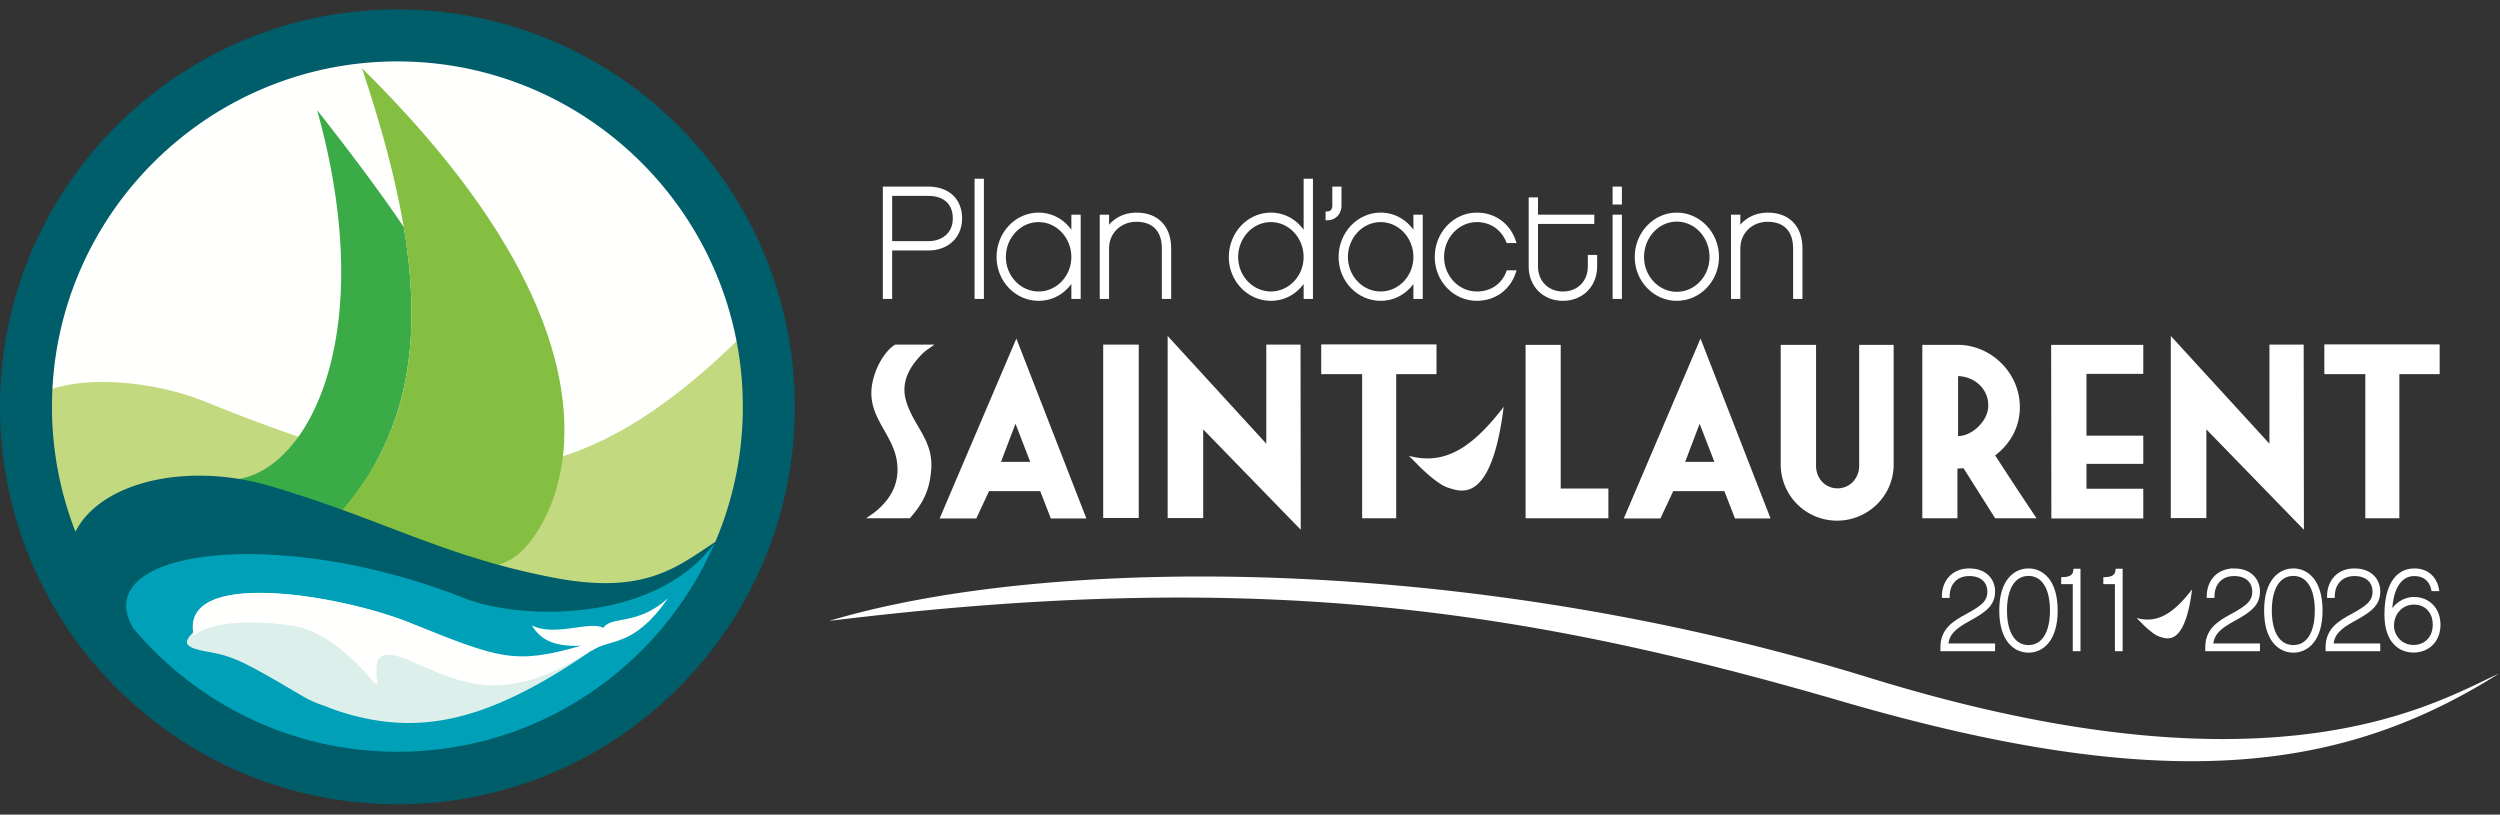
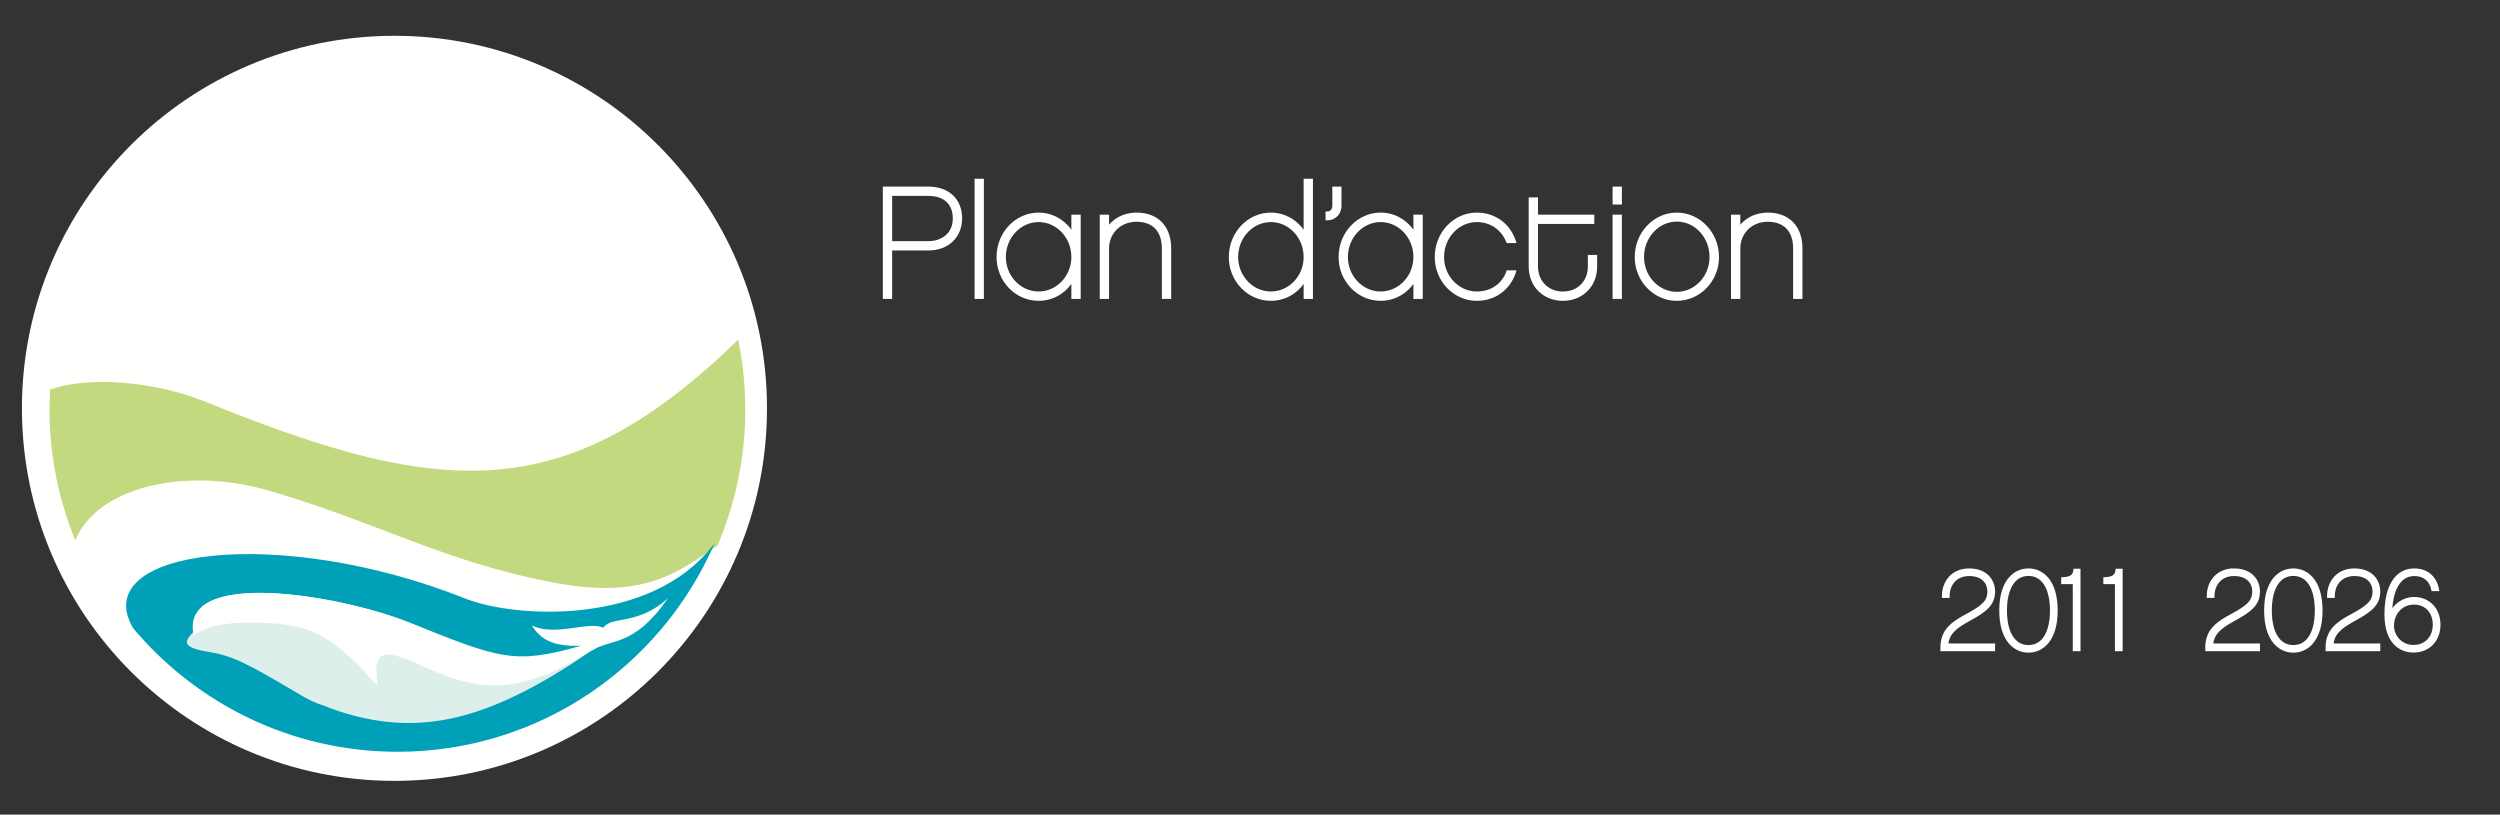
<svg xmlns="http://www.w3.org/2000/svg" viewBox="0 0 178 58">
  <rect x="0" y="0" width="178" height="58" fill="#333333" stroke="none" />
  <g fill="none" fill-rule="evenodd">
-     <path fill="#FFF" d="M133.126 48.264c28.851 8.907 40.307 1.73 44.793-.3-11.18 7.05-23.733 8.681-46.75 1.978-23.013-6.704-41.965-9.436-72.131-5.733 15.497-4.65 45.237-4.852 74.088 4.055zm22.95-6.3c-.516 4.11-1.804 3.523-2.309 3.37-.504-.151-1.31-.998-1.31-.998l-.33-.332c1.591.437 2.743-.478 3.95-2.04zM83.137 23.92l7.023 7.67v-7.053h2.438l.015 13.18-6.945-7.145v6.312h-2.531V23.92zm71.424 0l7.023 7.67v-7.053h2.438l.016 13.18-6.945-7.145v6.312h-2.532V23.92zm-25.258.633v8.61c0 .881.632 1.607 1.528 1.607.895 0 1.542-.726 1.542-1.606v-8.611h2.455v8.52c0 2.221-1.821 3.997-4.028 3.997a4.001 4.001 0 01-4.013-3.998v-8.519h2.516zm-56.938-.448l4.985 12.81h-2.531l-.756-1.944H70.42l-.91 1.944h-2.608l5.463-12.81zm48.712 0l4.986 12.81h-2.532l-.756-1.944h-3.642l-.911 1.944h-2.608l5.463-12.81zm31.524.448v2.068h-4.044v4.398h4.044v2.006h-4.044V34.8h4.044v2.115h-6.544l-.016-12.362h6.56zm-86.077-.016c-.339.263-.602.386-.911.71-.972 1.003-1.496 2.1-1.065 3.411.54 1.698 1.868 2.686 1.76 4.661-.093 1.559-.571 2.5-1.528 3.58h-3.117s.447-.292.694-.493c1.049-.865 1.59-1.883 1.543-3.118-.077-2.315-2.222-3.472-1.806-5.91.185-1.128.865-2.362 1.636-2.84h2.794zm35.755-.015v2.115h-2.87v10.262h-2.424V26.637H94.07v-2.115h8.21zm8.843.031v10.232h3.395V36.9h-5.896V24.553h2.5zm28.262 0c2.408 0 4.43 2.022 4.43 4.43 0 1.435-.695 2.638-1.76 3.44a317.17 317.17 0 002.948 4.476h-2.948l-2.253-3.565-.432.03V36.9h-2.5V24.553h2.515zm34.32-.031v2.115h-2.87v10.262h-2.424V26.637h-2.917v-2.115h8.21zm-92.625.015v12.347h-2.531V24.537h2.531zm25.984 4.43c-.882 7.024-3.083 6.021-3.946 5.762-.862-.26-2.24-1.709-2.24-1.709l-.563-.566c2.72.746 4.69-.818 6.749-3.486zm-34.76 1.203l-1.033 2.717h2.083l-1.05-2.717zm48.712 0l-1.033 2.717h2.083l-1.05-2.717zm18.4-3.394v4.274c.941 0 2.068-.988 2.146-2.053.077-1.172-.833-2.16-2.146-2.221z" />
    <path fill="#FFF" stroke="#FFF" stroke-width=".25" d="M73.95 15.262c1.071 0 1.987.626 2.456 1.542v-1.396h.414v5.752h-.414v-1.385c-.469.905-1.385 1.519-2.457 1.519-1.586 0-2.87-1.34-2.87-2.994 0-1.675 1.284-3.038 2.87-3.038zm19.407-2.412v8.31h-.413v-1.385c-.469.905-1.385 1.519-2.457 1.519-1.586 0-2.871-1.34-2.871-2.994 0-1.675 1.285-3.038 2.87-3.038 1.073 0 1.99.626 2.458 1.542V12.85h.413zm4.946 2.412c1.073 0 1.988.626 2.457 1.542v-1.396h.414v5.752h-.414v-1.385c-.469.905-1.384 1.519-2.457 1.519-1.586 0-2.87-1.34-2.87-2.994 0-1.675 1.284-3.038 2.87-3.038zm6.845 0c1.274 0 2.267.76 2.659 1.921h-.447c-.369-.915-1.184-1.496-2.212-1.496-1.351 0-2.456 1.173-2.456 2.613 0 1.42 1.105 2.58 2.456 2.58 1.061 0 1.877-.58 2.223-1.507h.436c-.38 1.161-1.385 1.92-2.659 1.92-1.586 0-2.87-1.34-2.87-2.993 0-1.675 1.284-3.038 2.87-3.038zm4.232-1.083v1.229h4.01v.413h-4.01v3.16c0 1.107.805 1.9 1.899 1.9 1.106 0 1.9-.793 1.9-1.9v-.703h.413v.704c0 1.34-.973 2.312-2.313 2.312-1.34 0-2.312-.972-2.312-2.312v-4.803h.413zm10.007 1.083c1.586 0 2.882 1.363 2.882 3.038 0 1.653-1.296 2.994-2.882 2.994-1.575 0-2.87-1.34-2.87-2.994 0-1.675 1.295-3.038 2.87-3.038zm-53.31-1.853c1.418 0 2.3.825 2.3 2.144 0 1.273-.926 2.155-2.267 2.155h-2.714v3.452h-.413v-7.751h3.094zm59.786 1.853c1.474 0 2.346.927 2.346 2.424v3.474h-.414v-3.474c0-1.262-.68-2.021-1.943-2.021-1.162 0-2.066.86-2.066 2.021v3.474h-.414v-5.752h.414v.971c.413-.681 1.162-1.117 2.077-1.117zM69.928 12.85v8.31h-.413v-8.31h.413zm10.989 2.412c1.474 0 2.346.927 2.346 2.424v3.474h-.414v-3.474c0-1.262-.68-2.021-1.942-2.021-1.163 0-2.067.86-2.067 2.021v3.474h-.414v-5.752h.414v.971c.413-.681 1.161-1.117 2.077-1.117zm34.437.146v5.752h-.412v-5.752h.412zm4.033.245c-1.352 0-2.458 1.185-2.458 2.647 0 1.43 1.106 2.603 2.458 2.603 1.363 0 2.457-1.173 2.457-2.603 0-1.462-1.094-2.647-2.457-2.647zm-21.084.034c-1.352 0-2.457 1.173-2.457 2.613 0 1.42 1.105 2.58 2.457 2.58 1.351 0 2.457-1.16 2.457-2.58 0-1.44-1.106-2.613-2.457-2.613zm-24.354 0c-1.351 0-2.457 1.173-2.457 2.613 0 1.42 1.106 2.58 2.457 2.58 1.352 0 2.457-1.16 2.457-2.58 0-1.44-1.105-2.613-2.457-2.613zm16.538 0c-1.352 0-2.457 1.173-2.457 2.613 0 1.42 1.105 2.58 2.457 2.58 1.351 0 2.457-1.16 2.457-2.58 0-1.44-1.106-2.613-2.457-2.613zm-24.41-1.866h-2.68v3.474h2.713c.927 0 1.854-.547 1.854-1.742 0-1.095-.692-1.732-1.887-1.732zm29.312-.412v1.228c0 .614-.447.927-.883.927v-.38c.302-.011.48-.223.48-.547v-1.228h.403zm19.965 0v1.027h-.412v-1.027h.412zM144.432 40.597c.939 0 1.95.753 1.95 2.874 0 2.112-1.011 2.874-1.95 2.874-.947 0-1.959-.762-1.959-2.874 0-2.121 1.012-2.874 1.959-2.874zm18.857 0c.94 0 1.952.753 1.952 2.874 0 2.112-1.013 2.874-1.952 2.874-.947 0-1.958-.762-1.958-2.874 0-2.121 1.011-2.874 1.958-2.874zm8.616 0c.867 0 1.466.518 1.628 1.368h-.3c-.145-.68-.623-1.076-1.328-1.076-1.077 0-1.708 1.06-1.716 2.922.267-.688.948-1.182 1.684-1.182 1.036 0 1.765.76 1.765 1.854 0 1.093-.737 1.854-1.798 1.854-.971 0-1.942-.68-1.942-2.567 0-2.015.729-3.173 2.007-3.173zm-31.696 0c1.182 0 1.717.753 1.717 1.506 0 .898-.542 1.343-1.749 2-.996.542-1.53.987-1.587 1.838h3.336v.298h-3.643v-.153c0-1.206.793-1.733 1.757-2.25 1.165-.632 1.586-.988 1.586-1.733 0-.559-.373-1.214-1.417-1.214-.93 0-1.514.639-1.521 1.561h-.3c0-.986.631-1.853 1.821-1.853zm7.797.024v5.618h-.3v-4.775h-.824v-.244c.51-.016.825-.178.866-.599h.258zm3.001 0v5.618h-.3v-4.775h-.825v-.244c.51-.016.825-.178.867-.599h.258zm8.06-.024c1.182 0 1.717.753 1.717 1.506 0 .898-.543 1.343-1.75 2-.996.542-1.53.987-1.586 1.838h3.336v.298h-3.643v-.153c0-1.206.793-1.733 1.756-2.25 1.166-.632 1.587-.988 1.587-1.733 0-.559-.373-1.214-1.417-1.214-.93 0-1.514.639-1.522 1.561h-.3c0-.986.632-1.853 1.822-1.853zm8.566 0c1.183 0 1.717.753 1.717 1.506 0 .898-.543 1.343-1.75 2-.995.542-1.53.987-1.586 1.838h3.336v.298h-3.643v-.153c0-1.206.793-1.733 1.757-2.25 1.165-.632 1.586-.988 1.586-1.733 0-.559-.373-1.214-1.417-1.214-.93 0-1.514.639-1.522 1.561h-.3c0-.986.632-1.853 1.822-1.853zm-23.201.284c-1.045 0-1.66.971-1.66 2.59 0 1.611.615 2.583 1.66 2.583 1.036 0 1.651-.972 1.651-2.583 0-1.619-.615-2.59-1.651-2.59zm18.857 0c-1.044 0-1.66.971-1.66 2.59 0 1.611.616 2.583 1.66 2.583 1.037 0 1.651-.972 1.651-2.583 0-1.619-.614-2.59-1.65-2.59zm8.584 2.04c-.874 0-1.546.703-1.546 1.635 0 .753.608 1.49 1.513 1.49.883 0 1.498-.64 1.498-1.563 0-.931-.59-1.562-1.465-1.562z" />
    <path fill="#FFFFFE" d="M54.61 29.073c0 14.649-11.876 26.524-26.524 26.524-14.65 0-26.525-11.875-26.525-26.524 0-14.65 11.876-26.524 26.525-26.524 14.648 0 26.524 11.875 26.524 26.524" />
    <path fill="#C3D97F" d="M52.62 24.494l-.06-.312-.229.22c-6.624 6.386-12.256 9.11-18.83 9.11-4.817 0-10.269-1.415-18.815-4.884-2.238-.909-4.93-1.43-7.385-1.43-1.4 0-2.618.17-3.622.502l-.11.038-.007.117a24.596 24.596 0 001.649 10.24l.14.363.175-.348c1.203-2.404 4.518-3.897 8.651-3.897 1.68 0 3.38.25 5.05.743 3.224.951 5.836 1.945 8.362 2.908 3.695 1.406 7.184 2.736 11.915 3.63 1.301.245 2.51.37 3.59.37 3.492 0 5.405-1.279 7.254-2.515.225-.15.45-.3.677-.448l.044-.03.021-.048a24.554 24.554 0 001.973-9.683c0-1.54-.149-3.103-.443-4.646" />
-     <path fill="#3AAB47" d="M28.744 16.157c-1.683-2.494-3.746-5.238-6.167-8.32 3.114 11.15 1.593 19.296-1.415 23.377-1.385 1.882-3.085 2.905-4.797 2.952.944.122 1.903.314 2.862.597a87.338 87.338 0 015.068 1.675c4.851-5.566 5.786-12.318 4.45-20.28" />
-     <path d="M0 .672h56.591v56.55H0z" />
-     <path fill="#84BF41" d="M40.06 32.65c.764-5.936-1.63-15.31-14.29-27.798 1.343 4.009 2.38 7.776 2.974 11.305 1.337 7.963.402 14.715-4.45 20.28 3.851 1.396 7.05 2.776 10.932 3.868.788-.22 1.505-.608 2.088-1.233 1.105-1.184 2.35-3.34 2.746-6.421" />
-     <path fill="#005D6A" d="M28.296 4.373c13.56 0 24.594 11.033 24.594 24.594a24.45 24.45 0 01-1.96 9.616c-2.676 1.742-4.96 3.783-11.394 2.569-7.893-1.492-12.236-4.167-20.26-6.534-6.054-1.787-12.155-.253-13.904 3.242A24.466 24.466 0 013.7 28.967c0-13.561 11.033-24.594 24.595-24.594zm0-3.701C12.67.672 0 13.34 0 28.967c0 15.628 12.669 28.297 28.296 28.297 15.627 0 28.295-12.669 28.295-28.297C56.59 13.34 43.923.672 28.296.672z" />
    <path fill="#00A1B8" d="M9.48 44.731c-3.301-5.643 10.373-7.391 23.624-2.124 3.69 1.467 13.25 1.887 17.616-3.733.053-.07.116-.129.168-.199-.02.045-.044.088-.064.133-3.812 8.657-12.465 14.719-22.513 14.719-7.551 0-14.315-3.423-18.83-8.796" />
    <path fill="#DDEFEA" d="M29.099 44.309c-4.842-1.925-15.986-3.836-15.338.7-.607.647-.91 1.073 1.085 1.405 1.841.307 2.762.833 6.71 3.158.544.32 1.042.53 1.507.67.628.259 1.306.493 2.045.689 5.297 1.404 10.306.307 18.42-5.613-6.623 3.464-7.15 1.886-14.43-1.01" />
    <path fill="#FFFFFE" d="M42.957 44.704c-.965-.526-3.464.658-5.086-.176.57.951 1.473 1.537 3.502 1.448-4.82 1.39-5.852.887-12.274-1.667-4.92-1.956-16.358-3.903-15.306.922 1.42-1.014 4.23-1.102 7.212-.66l-.063.001c2.543.439 4.736 2.895 5.657 3.991.92 1.097-1.053-2.85 1.973-1.754.192.07.362.125.513.17 3.862 1.723 6.867 3.323 13.056-.705l-.06.096c1.359-.965 2.98-.176 5.48-3.771-2.192 1.973-4.034 1.228-4.604 2.105" />
  </g>
</svg>